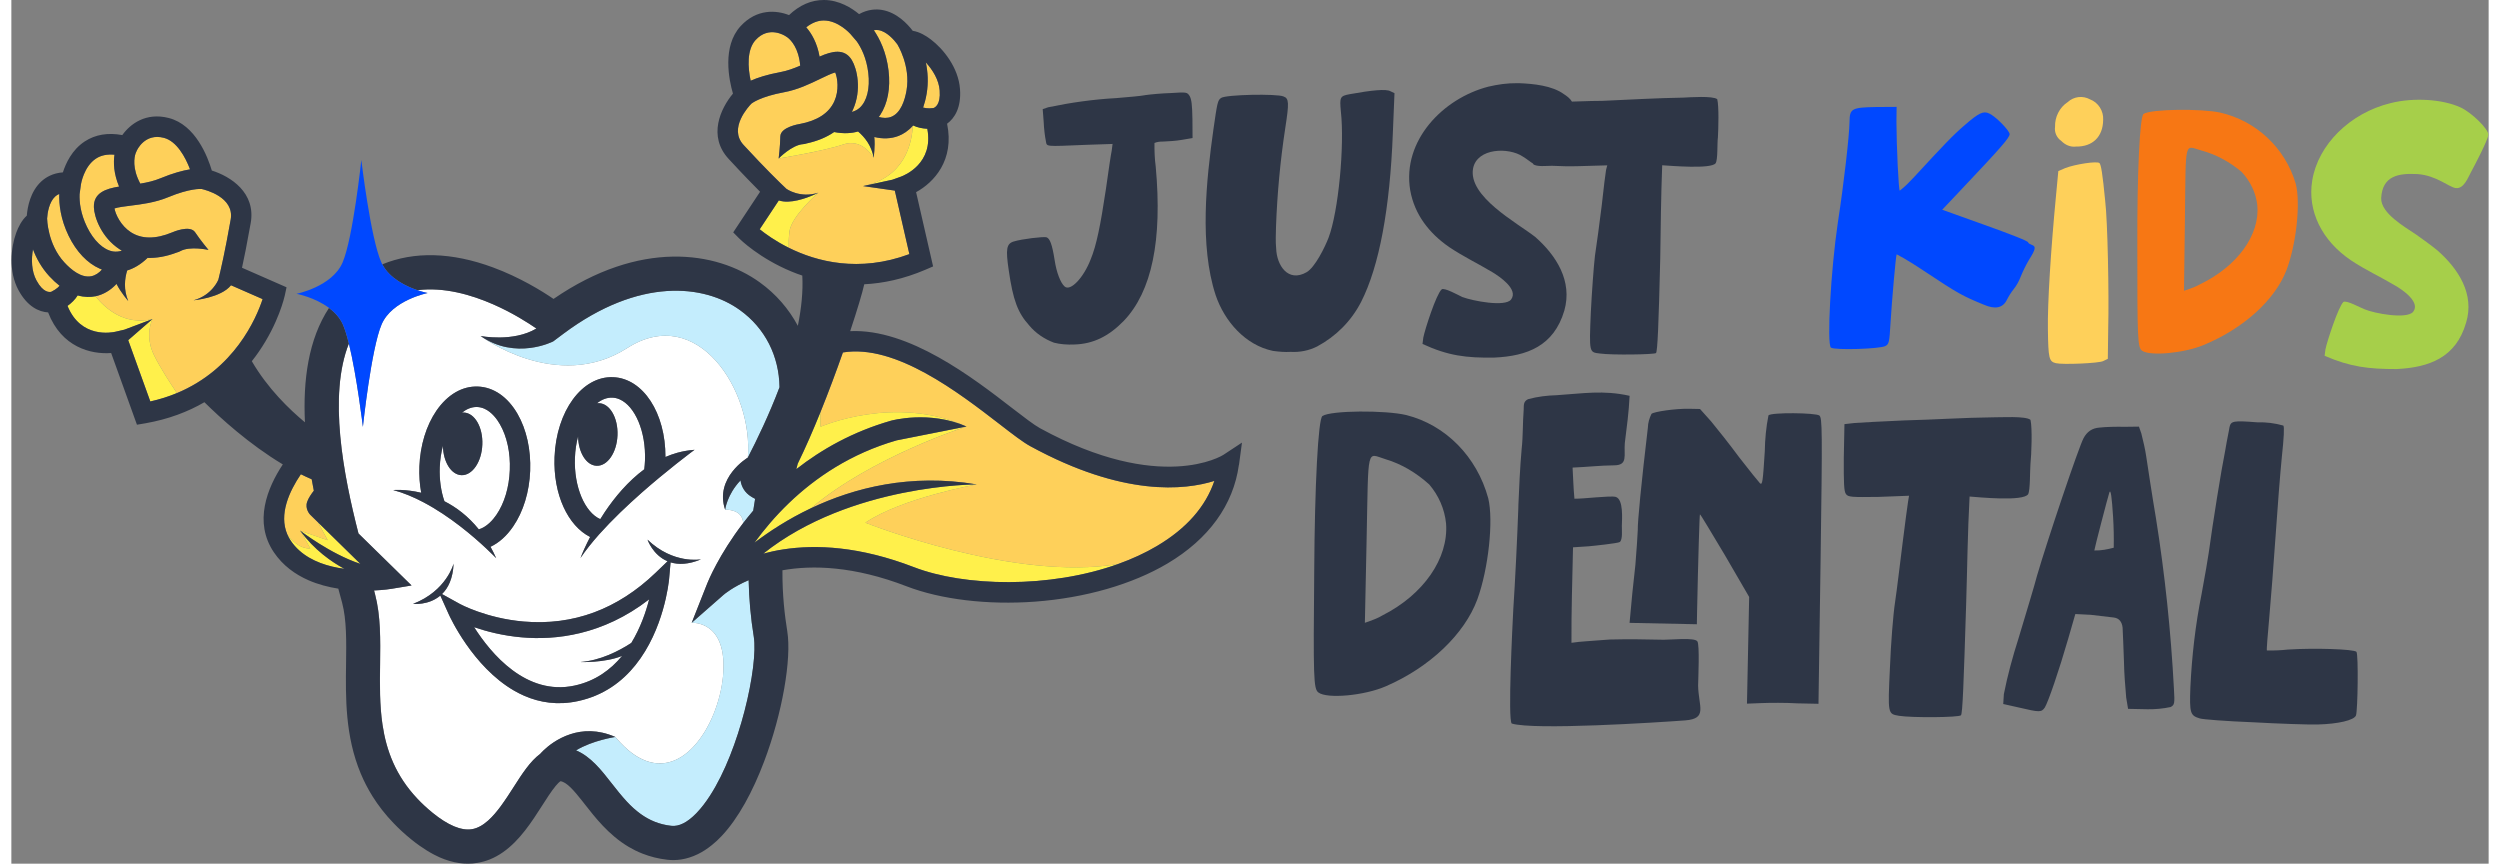
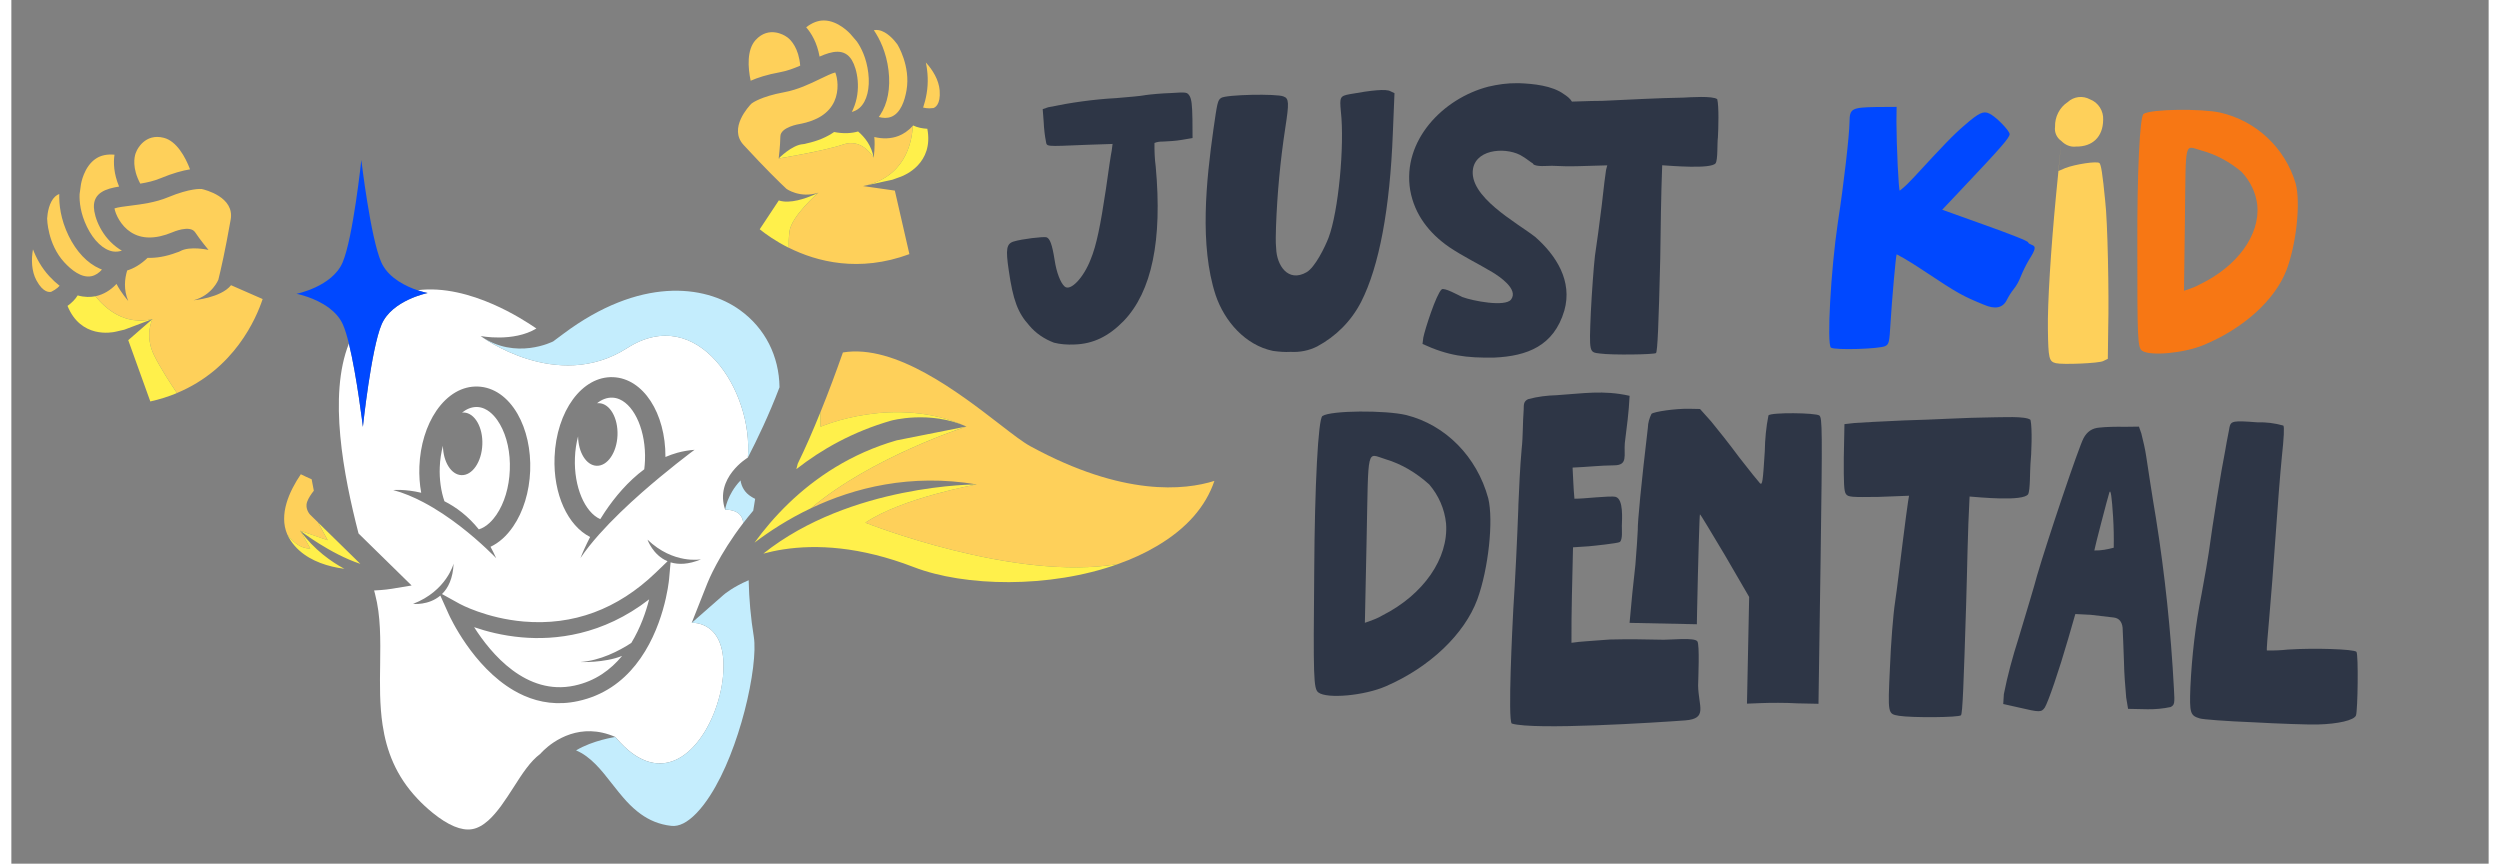
<svg xmlns="http://www.w3.org/2000/svg" width="220px" height="76px" viewBox="0 0 218 76" version="1.1">
  <rect x="0" y="0" width="218" height="76" fill="#808080" stroke="none" />
  <g id="surface1">
    <path style=" stroke:none;fill-rule:nonzero;fill:rgb(18.039%,21.176%,27.451%);fill-opacity:1;" d="M 96.832 13.246 L 96.906 12.668 L 94.672 12.742 C 90.781 12.898 91.152 12.938 91.027 12.359 C 90.961 12.051 90.867 11.336 90.844 10.727 L 90.758 9.605 L 91.234 9.441 C 93.234 9.023 95.23 8.742 97.227 8.633 C 98.211 8.547 99.395 8.457 99.836 8.363 C 100.273 8.301 101.258 8.211 102.035 8.188 C 103.422 8.102 103.457 8.102 103.688 8.445 C 103.855 8.75 103.914 9.23 103.934 10.484 L 103.945 12.148 L 102.996 12.309 C 102.457 12.402 101.914 12.43 101.375 12.457 C 101.102 12.453 100.832 12.48 100.594 12.582 C 100.586 13.262 100.609 13.973 100.703 14.656 C 101.297 21.148 100.359 25.652 97.895 28.234 C 96.559 29.605 95.195 30.27 93.539 30.316 C 92.93 30.344 92.32 30.301 91.75 30.156 C 90.91 29.84 90.137 29.324 89.57 28.637 C 88.57 27.535 88.145 26.41 87.77 23.793 C 87.492 21.922 87.562 21.445 88.211 21.25 C 88.957 21.023 90.82 20.809 91.09 20.879 C 91.391 20.988 91.59 21.5 91.809 22.895 C 91.965 23.949 92.324 24.902 92.691 25.215 C 93.191 25.66 94.359 24.453 94.988 22.801 C 95.477 21.617 95.836 19.891 96.316 16.672 C 96.539 15.078 96.762 13.555 96.832 13.25 Z M 96.832 13.246 " />
    <path style=" stroke:none;fill-rule:nonzero;fill:rgb(18.039%,21.176%,27.451%);fill-opacity:1;" d="M 117.793 8.285 C 119.723 7.934 120.977 7.816 121.348 8.023 L 121.715 8.199 L 121.57 11.727 C 121.316 18.348 120.375 23.426 118.781 26.562 C 117.914 28.25 116.578 29.59 114.91 30.488 C 114.195 30.852 113.379 31.012 112.57 30.965 C 112.062 30.996 111.555 30.953 111.016 30.879 C 108.586 30.371 106.754 28.277 105.973 25.961 C 104.539 21.562 105.152 15.867 105.785 11.359 C 106.117 9.055 106.152 8.816 106.461 8.617 C 106.906 8.316 111.336 8.238 111.941 8.484 C 112.445 8.66 112.441 9.066 112.109 11.234 C 111.668 14.117 111.395 17.031 111.289 19.949 C 111.281 20.562 111.238 21.238 111.301 21.852 C 111.348 23.344 112.344 24.887 113.977 23.957 C 114.727 23.523 115.598 21.738 115.91 20.926 C 116.785 18.629 117.332 12.797 116.996 9.805 C 116.879 8.547 116.914 8.445 117.793 8.285 Z M 117.793 8.285 " />
    <path style=" stroke:none;fill-rule:nonzero;fill:rgb(18.039%,21.176%,27.451%);fill-opacity:1;" d="M 150.176 12.094 C 150.102 12.602 150.184 14.027 149.977 14.363 C 149.598 14.902 145.984 14.586 145.273 14.543 C 145.172 17.258 145.137 20.008 145.102 22.723 C 144.961 28.562 144.863 30.938 144.727 31.07 C 144.559 31.203 140.836 31.258 139.789 31.109 C 138.844 30.996 138.844 31.062 138.992 27.5 C 139.082 25.703 139.242 23.496 139.355 22.516 C 139.504 21.566 139.766 19.566 139.953 18.074 C 140.109 16.582 140.293 15.191 140.332 14.957 L 140.438 14.551 L 138.781 14.598 C 138.512 14.594 138.238 14.625 137.969 14.621 C 137.156 14.645 136.379 14.633 135.566 14.59 C 135.164 14.586 134.18 14.707 133.914 14.434 L 133.914 14.398 C 133.68 14.262 133.41 14.02 133.008 13.777 C 131.77 12.945 128.996 13.012 128.633 14.809 C 128.164 17.281 132.461 19.574 134.102 20.852 C 135.941 22.473 137.402 24.73 136.66 27.336 C 135.738 30.449 133.395 31.336 130.484 31.469 C 128.051 31.504 126.43 31.312 124.18 30.266 L 124.254 29.691 C 124.398 28.98 125.383 25.902 125.863 25.469 C 126.066 25.266 127.379 25.996 127.68 26.137 C 128.621 26.488 131.457 27.031 131.973 26.359 C 132.66 25.453 130.914 24.309 130.344 23.961 C 129.07 23.199 127.758 22.57 126.52 21.738 C 124.773 20.531 123.477 18.883 123.098 16.738 C 122.375 12.383 125.973 8.66 129.977 7.625 C 130.793 7.434 131.637 7.309 132.516 7.32 L 132.688 7.32 C 133.938 7.371 135.59 7.527 136.629 8.289 C 136.898 8.461 137.168 8.668 137.332 8.941 C 138.582 8.891 139.734 8.871 140.004 8.875 C 142.406 8.77 144.742 8.629 147.141 8.59 C 147.684 8.562 149.75 8.418 150.117 8.73 C 150.277 9.344 150.219 11.348 150.176 12.094 Z M 150.176 12.094 " />
    <path style=" stroke:none;fill-rule:nonzero;fill:rgb(0%,28.235%,100%);fill-opacity:1;" d="M 167.48 15.539 C 170.051 12.754 170.875 11.879 171.934 10.977 C 173.129 9.941 173.539 9.742 174.043 9.984 C 174.613 10.23 175.852 11.504 175.848 11.809 C 175.844 12.113 175.086 12.988 171.66 16.609 L 169.914 18.457 L 173.449 19.723 C 176.141 20.684 177.488 21.223 177.484 21.336 C 177.484 21.402 177.617 21.473 177.785 21.543 C 178.191 21.684 178.152 21.922 177.531 22.898 C 177.258 23.371 177.012 23.875 176.805 24.383 C 176.664 24.754 176.457 25.125 176.215 25.43 C 175.973 25.73 175.766 26.07 175.594 26.406 C 175.246 27.102 174.578 27.242 173.594 26.82 C 171.711 26.051 171.273 25.809 168.457 23.938 C 167.617 23.383 166.777 22.832 165.906 22.379 C 165.836 22.445 165.484 26.445 165.355 28.586 C 165.27 30.074 165.23 30.281 164.926 30.445 C 164.48 30.711 160.457 30.832 160.121 30.59 C 159.754 30.277 160.105 23.797 160.734 19.562 C 161.25 16.242 161.746 11.902 161.758 10.715 C 161.773 9.559 161.945 9.457 164.074 9.418 L 165.902 9.406 L 165.887 10.73 C 165.891 12.836 166.078 16.777 166.18 16.777 C 166.66 16.41 167.07 15.977 167.48 15.539 Z M 167.48 15.539 " />
-     <path style=" stroke:none;fill-rule:nonzero;fill:rgb(99.608%,81.569%,35.294%);fill-opacity:1;" d="M 180.402 12.41 C 180 12.133 179.77 11.652 179.844 11.145 C 179.82 10.297 180.238 9.453 180.953 8.988 C 181.5 8.484 182.281 8.395 182.918 8.742 C 183.66 9.02 184.125 9.773 184.078 10.555 C 184.062 12.047 183.137 12.922 181.684 12.898 C 181.207 12.961 180.738 12.754 180.402 12.41 Z M 179.938 17.121 L 180.133 15.055 L 180.746 14.789 C 181.594 14.461 183.559 14.148 183.758 14.355 C 183.895 14.523 184.02 15.238 184.258 17.688 C 184.473 19.488 184.598 25.84 184.523 28.895 L 184.488 31.578 L 184.082 31.773 C 183.707 31.973 180.492 32.102 179.922 31.961 C 179.312 31.816 179.25 31.543 179.215 28.996 C 179.176 26.688 179.473 21.973 179.938 17.125 Z M 179.938 17.121 " />
+     <path style=" stroke:none;fill-rule:nonzero;fill:rgb(99.608%,81.569%,35.294%);fill-opacity:1;" d="M 180.402 12.41 C 180 12.133 179.77 11.652 179.844 11.145 C 179.82 10.297 180.238 9.453 180.953 8.988 C 181.5 8.484 182.281 8.395 182.918 8.742 C 183.66 9.02 184.125 9.773 184.078 10.555 C 184.062 12.047 183.137 12.922 181.684 12.898 C 181.207 12.961 180.738 12.754 180.402 12.41 Z L 180.133 15.055 L 180.746 14.789 C 181.594 14.461 183.559 14.148 183.758 14.355 C 183.895 14.523 184.02 15.238 184.258 17.688 C 184.473 19.488 184.598 25.84 184.523 28.895 L 184.488 31.578 L 184.082 31.773 C 183.707 31.973 180.492 32.102 179.922 31.961 C 179.312 31.816 179.25 31.543 179.215 28.996 C 179.176 26.688 179.473 21.973 179.938 17.125 Z M 179.938 17.121 " />
    <path style=" stroke:none;fill-rule:nonzero;fill:rgb(96.863%,46.667%,7.843%);fill-opacity:1;" d="M 187.637 10.023 C 188.316 9.59 192.715 9.547 194.367 9.906 C 197.535 10.625 200.078 13 201.016 16.137 C 201.469 17.805 201.086 21.465 200.211 23.766 C 199.199 26.398 196.426 28.91 192.926 30.359 C 191.191 31.086 188.211 31.352 187.508 30.867 C 187.105 30.59 187.082 29.809 187.086 21.66 C 187.062 15.277 187.297 10.223 187.637 10.023 Z M 191.273 19.305 L 191.191 25.586 L 191.5 25.488 C 191.871 25.355 192.246 25.223 192.586 25.027 C 195.887 23.438 197.883 20.68 197.645 18.062 C 197.523 16.973 197.031 15.949 196.262 15.125 C 195.227 14.262 194.051 13.602 192.734 13.246 C 191.188 12.816 191.363 12.141 191.273 19.305 Z M 191.273 19.305 " />
-     <path style=" stroke:none;fill-rule:nonzero;fill:rgb(65.098%,81.176%,29.02%);fill-opacity:1;" d="M 217.98 11.867 C 217.906 12.379 216.797 14.504 216.449 15.145 C 216.172 15.648 215.824 16.629 215.113 16.551 C 214.504 16.477 213.438 15.445 211.75 15.32 C 210.094 15.23 208.637 15.453 208.543 17.453 C 208.527 18.777 210.609 19.957 211.578 20.613 C 212.215 21.062 212.887 21.547 213.488 22.031 C 215.328 23.648 216.789 25.875 216.012 28.41 C 215.129 31.457 212.785 32.344 209.875 32.477 C 207.441 32.48 205.816 32.289 203.566 31.309 L 203.641 30.734 C 203.785 30.023 204.77 27.012 205.215 26.578 C 205.453 26.375 206.766 27.105 207.066 27.211 C 207.977 27.598 210.809 28.109 211.359 27.438 C 212.047 26.562 210.301 25.418 209.73 25.105 C 208.457 24.344 207.145 23.75 205.902 22.918 C 203.324 21.188 202.035 18.559 202.477 15.883 C 202.988 12.73 205.797 9.949 209.359 9.078 C 211.395 8.559 213.965 8.727 215.543 9.461 C 216.52 9.914 217.988 11.359 217.98 11.867 Z M 217.98 11.867 " />
    <path style=" stroke:none;fill-rule:nonzero;fill:rgb(18.039%,21.176%,27.451%);fill-opacity:1;" d="M 115.375 36.609 C 116.125 36.109 120.941 36.09 122.746 36.523 C 126.207 37.391 128.965 40.18 129.965 43.848 C 130.441 45.801 129.984 50.074 129.004 52.75 C 127.867 55.816 124.805 58.727 120.957 60.391 C 119.051 61.223 115.789 61.512 115.023 60.941 C 114.586 60.617 114.566 59.703 114.652 50.191 C 114.695 42.738 115 36.84 115.375 36.609 Z M 119.262 47.473 L 119.109 54.805 L 119.445 54.691 C 119.859 54.539 120.27 54.391 120.645 54.16 C 124.273 52.332 126.484 49.129 126.254 46.07 C 126.129 44.801 125.602 43.598 124.77 42.629 C 123.641 41.617 122.359 40.836 120.926 40.41 C 119.234 39.898 119.434 39.109 119.262 47.473 Z M 119.262 47.473 " />
    <path style=" stroke:none;fill-rule:nonzero;fill:rgb(18.039%,21.176%,27.451%);fill-opacity:1;" d="M 148.434 60.328 C 148.469 62.191 149.301 63.238 147.297 63.395 C 144.777 63.582 133.988 64.27 132.035 63.672 C 131.672 63.387 132.105 54.875 132.168 53.648 C 132.328 51.27 132.523 47.23 132.613 44.699 L 132.617 44.461 C 132.688 42.836 132.758 41.172 132.902 39.551 C 133.039 38.324 132.988 37.254 133.086 36.027 C 133.094 35.629 133.062 35.312 133.477 35.125 C 134.293 34.902 135.148 34.801 136 34.777 C 138.301 34.629 140.082 34.309 142.406 34.832 C 142.336 36.297 142.164 37.523 141.984 38.984 C 141.891 40.094 142.277 40.934 141.055 40.949 C 139.797 40.961 138.645 41.098 137.387 41.148 C 137.441 42.062 137.461 42.973 137.551 43.887 C 138.367 43.902 140.707 43.598 141.184 43.727 C 141.883 43.938 141.734 45.68 141.723 46.273 C 141.715 46.629 141.809 47.465 141.547 47.695 C 141.395 47.812 139.168 48.043 138.797 48.074 L 137.426 48.164 C 137.367 50.941 137.273 53.75 137.289 56.566 C 137.738 56.496 138.145 56.465 138.551 56.434 C 139.258 56.367 139.961 56.344 140.668 56.277 C 142.371 56.234 143.738 56.262 145.406 56.297 C 145.996 56.309 148.113 56.074 148.367 56.438 C 148.582 56.719 148.445 59.73 148.434 60.324 Z M 159.027 61.934 L 157.176 61.895 C 156.141 61.832 154.734 61.844 154.031 61.871 L 152.734 61.922 L 152.926 52.531 L 150.781 48.84 C 149.598 46.875 148.633 45.227 148.594 45.266 C 148.559 45.266 148.441 49.109 148.344 53.785 L 148.324 54.934 L 142.402 54.812 C 142.547 53.109 142.73 51.289 142.914 49.707 C 143.012 48.441 143.117 47.059 143.125 46.621 C 143.102 45.984 143.434 42.504 144.012 37.641 C 144.023 37.203 144.141 36.809 144.332 36.418 C 144.559 36.223 146.453 35.945 147.676 35.973 L 148.602 35.992 L 149.578 37.082 C 150.082 37.688 151.203 39.098 152.066 40.266 C 152.934 41.395 153.762 42.402 153.871 42.52 C 154.09 42.727 154.133 42.41 154.301 39.715 C 154.32 38.648 154.418 37.578 154.625 36.551 C 154.887 36.277 158.773 36.32 159.105 36.566 C 159.359 36.77 159.375 37.762 159.211 49.371 Z M 159.027 61.934 " />
    <path style=" stroke:none;fill-rule:nonzero;fill:rgb(18.039%,21.176%,27.451%);fill-opacity:1;" d="M 166.574 36.996 C 169.207 36.934 171.801 36.75 174.43 36.723 C 174.988 36.734 177.285 36.586 177.684 36.949 C 177.855 37.668 177.77 40.004 177.68 40.836 C 177.629 41.469 177.668 43.133 177.477 43.488 C 177.055 44.152 173.102 43.754 172.324 43.695 C 172.148 46.863 172.121 50.074 172.02 53.203 C 171.805 60.059 171.711 62.832 171.562 62.945 C 171.371 63.141 167.262 63.172 166.117 62.992 C 165.121 62.812 165.121 62.891 165.316 58.734 C 165.395 56.676 165.598 54.062 165.77 52.957 C 165.938 51.852 166.207 49.516 166.43 47.777 C 166.652 45.996 166.871 44.375 166.91 44.141 L 166.996 43.625 L 164.328 43.727 C 161.957 43.758 161.625 43.75 161.445 43.473 C 161.266 43.27 161.242 42.477 161.254 40.254 L 161.312 37.324 L 162.203 37.223 C 162.684 37.191 164.648 37.074 166.574 36.996 Z M 166.574 36.996 " />
    <path style=" stroke:none;fill-rule:nonzero;fill:rgb(18.039%,21.176%,27.451%);fill-opacity:1;" d="M 176.625 56.191 C 177.297 53.949 178.055 51.465 178.254 50.676 C 179.172 47.527 181.93 39.336 182.355 38.555 C 182.664 37.977 183.125 37.672 183.742 37.629 C 184.301 37.562 185.262 37.543 185.969 37.559 L 187.227 37.543 L 187.438 38.145 C 187.609 38.82 187.777 39.539 187.875 40.215 C 188.004 41.051 188.363 43.473 188.727 45.621 C 189.512 50.555 190.039 55.559 190.305 60.598 C 190.391 61.949 190.352 62.027 190.016 62.219 C 189.344 62.363 188.641 62.426 187.973 62.414 L 186.27 62.379 L 186.105 61.383 C 186.016 60.352 185.926 59.277 185.91 58.246 C 185.863 57.02 185.816 55.668 185.789 55.23 C 185.727 54.703 185.473 54.406 185.031 54.344 C 184.66 54.297 183.773 54.199 183 54.105 L 181.629 54.035 L 180.992 56.242 C 180.195 59 179.25 61.758 178.941 62.266 C 178.637 62.695 178.488 62.691 176.645 62.258 L 175.285 61.953 L 175.34 61.082 C 175.668 59.422 176.109 57.809 176.625 56.191 Z M 183.301 48.441 C 183.891 48.457 184.449 48.348 185.008 48.199 C 185.027 47.289 185.008 46.414 184.953 45.504 C 184.84 43.719 184.746 43.043 184.629 43.316 C 184.508 43.672 183.305 48.285 183.301 48.441 Z M 183.301 48.441 " />
    <path style=" stroke:none;fill-rule:nonzero;fill:rgb(18.039%,21.176%,27.451%);fill-opacity:1;" d="M 206.367 57.363 C 206.551 57.566 206.484 62.48 206.328 62.953 C 206.172 63.387 204.719 63.711 202.98 63.754 C 202.09 63.777 199.5 63.684 197.242 63.559 C 194.949 63.469 192.844 63.309 192.586 63.223 C 191.738 62.969 191.668 62.77 191.754 60.469 C 191.883 57.738 192.199 54.969 192.738 52.285 C 193.027 50.707 193.32 49.047 193.367 48.652 C 193.715 46.082 194.48 41.301 194.812 39.684 C 194.98 38.656 195.184 37.75 195.188 37.629 C 195.309 37.035 195.496 37 197.641 37.164 C 198.418 37.141 199.195 37.238 199.93 37.449 C 200.039 37.531 199.98 38.562 199.801 40.223 C 199.656 41.688 199.41 44.812 199.25 47.188 C 199.09 49.562 198.836 52.77 198.695 54.352 C 198.551 55.934 198.449 57.199 198.488 57.242 C 199.117 57.254 199.746 57.227 200.34 57.16 C 202.676 57.012 206.156 57.121 206.371 57.363 Z M 206.367 57.363 " />
    <path style=" stroke:none;fill-rule:nonzero;fill:rgb(99.608%,81.569%,35.294%);fill-opacity:1;" d="M 1.902 21.941 C 1.746 22.809 1.762 23.855 2.211 24.68 C 2.812 25.797 3.387 25.711 3.504 25.68 L 3.82 25.504 C 3.992 25.395 4.145 25.266 4.246 25.148 C 3.949 24.918 3.648 24.641 3.336 24.305 C 2.645 23.551 2.195 22.715 1.902 21.941 Z M 5.039 20.75 C 4.324 19.277 4.188 17.969 4.215 17.07 C 4.082 17.121 3.961 17.195 3.855 17.293 C 3.328 17.773 3.176 18.73 3.148 19.23 C 3.148 19.254 3.176 21.473 4.656 23.082 C 5.262 23.742 6.168 24.488 7.047 24.305 C 7.414 24.23 7.723 24.004 7.973 23.723 C 7.906 23.699 7.844 23.672 7.777 23.641 C 6.688 23.164 5.723 22.152 5.039 20.75 Z M 9.531 21.941 C 7.926 20.895 7.289 19.109 7.262 18.23 C 7.227 16.969 8.305 16.605 9.48 16.418 C 9 15.27 8.973 14.301 9.074 13.613 C 8.434 13.555 7.887 13.664 7.449 13.953 C 6.371 14.652 6.129 16.195 6.125 16.211 L 6.004 17.086 C 5.98 17.738 6.07 18.762 6.652 19.961 C 7.246 21.184 8.105 21.992 8.949 22.129 C 9.207 22.168 9.465 22.141 9.727 22.055 C 9.66 22.02 9.594 21.98 9.531 21.941 Z M 11.344 16.16 C 11.941 16.062 12.551 15.926 13.113 15.691 C 14.227 15.23 15.086 15.004 15.723 14.902 C 15.312 13.812 14.547 12.422 13.422 12.129 C 11.738 11.691 11.055 13.211 11.027 13.273 L 10.934 13.492 C 10.816 13.836 10.617 14.793 11.344 16.16 Z M 77.191 6.203 C 77.379 7.75 77.113 9.129 76.453 10.121 C 76.414 10.18 76.375 10.238 76.332 10.293 C 76.691 10.395 77.074 10.418 77.426 10.281 C 78.266 9.953 78.621 8.832 78.773 7.953 C 79.148 5.797 77.977 3.914 77.961 3.895 C 77.668 3.488 77.023 2.77 76.32 2.652 C 76.18 2.629 76.039 2.629 75.898 2.656 C 76.402 3.398 76.996 4.574 77.191 6.199 Z M 71.121 4.98 C 72.211 4.5 73.312 4.219 73.965 5.293 C 74.418 6.047 74.848 7.895 74.059 9.648 C 74.031 9.715 73.996 9.785 73.961 9.852 C 74.223 9.781 74.457 9.66 74.648 9.488 C 75.289 8.914 75.574 7.766 75.41 6.418 C 75.25 5.094 74.777 4.184 74.402 3.648 C 74.402 3.648 73.828 2.98 73.828 2.98 C 73.816 2.969 72.781 1.805 71.496 1.801 C 70.973 1.801 70.453 2.004 69.945 2.402 C 70.402 2.926 70.902 3.754 71.121 4.98 Z M 80.234 9.465 C 80.383 9.508 80.578 9.531 80.781 9.535 L 81.141 9.508 C 81.262 9.469 81.789 9.23 81.691 7.965 C 81.621 7.027 81.066 6.141 80.473 5.496 C 80.645 6.305 80.715 7.254 80.539 8.262 C 80.461 8.715 80.355 9.113 80.234 9.465 Z M 77.746 16.773 L 74.949 16.375 C 78.613 15.621 79.25 12.609 79.328 11.07 C 78.918 11.531 78.473 11.805 78.074 11.961 C 77.418 12.215 76.676 12.238 75.938 12.055 C 76.027 12.891 75.883 13.875 75.883 13.875 C 75.883 13.875 74.883 12.133 73.219 12.707 C 71.555 13.285 67.523 13.949 67.523 13.949 C 67.523 13.949 67.66 12.84 67.672 12.004 C 67.684 11.172 69.363 10.914 69.363 10.914 C 70.926 10.625 71.957 9.953 72.426 8.91 C 72.859 7.945 72.707 6.867 72.504 6.375 C 72.199 6.445 71.625 6.727 71.184 6.938 C 70.301 7.367 69.203 7.898 68 8.117 C 65.953 8.496 65.203 9.059 65.129 9.117 C 64.918 9.332 63.074 11.285 64.438 12.758 C 66.41 14.898 67.652 16.086 67.664 16.098 L 68.211 16.621 C 68.211 16.621 69.398 17.477 71.02 16.957 C 71.02 16.957 68.645 19.004 68.473 20.375 C 68.406 20.938 68.402 21.422 68.422 21.805 C 70.863 23.02 74.59 24.008 79.027 22.363 Z M 105.863 42.32 C 103.266 43.137 97.852 43.734 89.668 39.266 C 89.016 38.91 88.113 38.215 86.973 37.332 C 83.371 34.555 77.805 30.254 73.176 31.016 C 72.594 32.672 71.922 34.488 71.203 36.262 L 71.207 37.559 C 71.207 37.559 77.746 34.684 84.055 37.535 C 84.055 37.535 75.742 40.184 70.379 44.719 C 74.152 42.93 79.117 41.648 84.957 42.629 C 84.957 42.629 78.383 43.809 75.152 45.996 C 75.152 45.996 88.293 51.23 97.414 49.625 C 98.621 49.195 99.77 48.668 100.828 48.039 C 103.41 46.512 105.098 44.594 105.867 42.32 Z M 19.328 25.102 C 18.453 26.207 16.035 26.426 16.035 26.426 C 17.68 25.98 18.215 24.613 18.215 24.613 L 18.391 23.879 C 18.395 23.863 18.797 22.188 19.301 19.316 C 19.648 17.336 17.043 16.699 16.754 16.633 C 16.656 16.621 15.723 16.559 13.797 17.355 C 12.672 17.824 11.457 17.977 10.488 18.098 C 10.004 18.156 9.367 18.238 9.074 18.34 C 9.168 18.863 9.625 19.855 10.508 20.43 C 11.465 21.051 12.695 21.055 14.164 20.445 C 14.164 20.445 15.715 19.75 16.172 20.441 C 16.633 21.137 17.348 21.992 17.348 21.992 C 17.348 21.992 15.711 21.621 14.852 22.105 C 14.762 22.156 14.672 22.188 14.578 22.211 C 13.594 22.586 12.73 22.715 11.988 22.691 C 11.363 23.293 10.75 23.629 10.191 23.801 C 9.969 24.531 9.863 25.5 10.285 26.484 C 10.285 26.484 9.629 25.734 9.254 24.984 C 8.734 25.539 8.098 25.926 7.406 26.066 C 7.406 26.066 7.402 26.066 7.398 26.066 C 8.281 27.16 9.988 28.668 12.418 28.074 C 12.418 28.074 11.68 29.5 12.57 31.285 C 13.141 32.426 14.016 33.77 14.57 34.586 C 19.625 32.484 21.543 28.039 22.113 26.316 L 19.332 25.098 Z M 71.016 16.957 C 71.016 16.957 70.867 17.035 70.625 17.141 C 70.762 17.09 70.891 17.027 71.016 16.957 Z M 26.988 45.973 L 26.289 45.289 C 26.289 45.289 25.809 44.793 26.027 44.16 C 26.148 43.82 26.402 43.453 26.617 43.184 C 26.551 42.848 26.488 42.516 26.426 42.176 C 26.105 42.039 25.789 41.891 25.473 41.734 C 24.461 43.227 23.52 45.266 24.281 47.031 C 25.312 48.426 26.305 48.258 26.305 48.258 L 25.414 46.699 L 27.832 47.539 L 26.984 45.973 Z M 69.418 5.777 C 69.289 4.23 68.609 3.535 68.32 3.309 L 68.125 3.18 C 68.066 3.141 66.672 2.234 65.496 3.52 C 64.707 4.379 64.816 5.965 65.059 7.105 C 65.648 6.844 66.492 6.562 67.676 6.348 C 68.273 6.238 68.859 6.02 69.418 5.777 Z M 69.418 5.777 " />
    <path style=" stroke:none;fill-rule:nonzero;fill:rgb(100%,100%,100%);fill-opacity:1;" d="M 51.5 40.988 C 50.59 40.953 49.891 39.812 49.871 38.398 C 49.715 38.988 49.617 39.629 49.594 40.293 C 49.492 42.844 50.469 45.09 51.824 45.684 C 51.953 45.477 52.086 45.266 52.227 45.055 C 53.109 43.738 54.27 42.352 55.695 41.297 C 55.727 41.051 55.746 40.793 55.758 40.535 C 55.859 37.984 54.883 35.734 53.527 35.141 C 53.324 35.051 53.109 35 52.887 34.992 C 52.418 34.973 51.957 35.152 51.539 35.484 C 51.598 35.48 51.656 35.477 51.715 35.48 C 52.672 35.516 53.398 36.781 53.34 38.301 C 53.281 39.824 52.457 41.027 51.5 40.988 Z M 62.625 59.48 C 63.07 54.559 59.871 54.809 59.871 54.809 L 61.238 51.352 C 61.316 51.145 62.266 48.816 64.402 46.031 C 64.332 44.754 62.812 44.855 62.812 44.855 C 61.859 42.039 64.797 40.273 64.809 40.27 C 65.305 34.43 60.398 26.66 54.195 30.629 C 47.992 34.602 41.293 29.57 41.293 29.57 C 41.293 29.57 44.148 30.137 46.203 28.91 C 45.469 28.402 44.094 27.523 42.402 26.781 C 40.438 25.922 38.051 25.246 35.734 25.539 C 36.266 25.715 36.637 25.785 36.637 25.785 C 36.637 25.785 33.5 26.41 32.582 28.543 C 31.668 30.68 30.934 37.566 30.934 37.566 C 30.934 37.566 30.402 33.078 29.703 30.234 C 27.879 34.816 29.227 41.801 30.551 46.945 L 35.223 51.523 L 33.48 51.812 C 33.395 51.828 32.801 51.922 31.922 51.961 C 31.953 52.074 31.98 52.184 32.008 52.289 C 32.512 54.207 32.48 56.277 32.453 58.465 C 32.426 60.238 32.402 62.035 32.668 63.797 C 33.008 66.059 33.824 68.262 35.727 70.277 C 36.121 70.699 36.559 71.109 37.055 71.512 C 37.059 71.512 37.062 71.516 37.062 71.52 C 38.434 72.633 39.602 73.121 40.535 72.969 C 41.043 72.887 41.52 72.602 41.969 72.203 C 42.367 71.848 42.742 71.398 43.102 70.91 C 43.488 70.383 43.852 69.812 44.203 69.27 C 44.941 68.113 45.656 66.996 46.547 66.34 C 46.547 66.34 46.973 65.828 47.73 65.324 C 48.133 65.059 48.625 64.797 49.199 64.609 C 50.266 64.262 51.609 64.18 53.148 64.852 C 53.422 65.176 53.688 65.461 53.957 65.715 C 54.371 66.105 54.781 66.414 55.184 66.641 C 57.043 67.699 58.73 67.094 60.023 65.711 C 61.465 64.176 62.426 61.691 62.629 59.477 Z M 52.957 33.191 C 55.602 33.297 57.578 36.352 57.559 40.215 C 57.895 40.07 58.242 39.945 58.602 39.844 C 59.086 39.711 59.594 39.621 60.121 39.582 C 60.121 39.582 59.465 40.062 58.477 40.848 C 58.445 40.871 58.414 40.898 58.387 40.922 C 57.574 41.566 56.559 42.402 55.484 43.344 C 54.855 43.898 54.211 44.488 53.582 45.098 C 52.93 45.73 52.297 46.383 51.719 47.031 C 51.094 47.734 50.531 48.434 50.082 49.109 C 50.082 49.109 50.277 48.586 50.664 47.789 C 50.742 47.621 50.832 47.445 50.93 47.254 C 48.977 46.27 47.672 43.508 47.801 40.223 C 47.961 36.172 50.227 33.082 52.957 33.191 Z M 36.254 44.195 C 35.395 43.742 34.5 43.363 33.602 43.125 C 33.602 43.125 34.641 43.023 36.066 43.363 C 35.93 42.625 35.875 41.844 35.906 41.047 C 35.977 39.191 36.512 37.449 37.402 36.145 C 38.383 34.719 39.684 33.961 41.062 34.016 C 42.445 34.07 43.684 34.93 44.547 36.43 C 45.332 37.801 45.727 39.574 45.656 41.434 C 45.582 43.289 45.051 45.031 44.156 46.332 C 43.586 47.168 42.906 47.77 42.164 48.117 C 42.336 48.434 42.504 48.766 42.664 49.121 C 42.664 49.121 42.344 48.785 41.793 48.27 C 40.676 47.219 38.602 45.43 36.254 44.195 Z M 58.012 49.488 L 57.879 50.969 C 57.855 51.223 57.43 55.398 54.922 58.523 C 53.75 59.984 52.117 61.215 49.852 61.699 C 48.082 62.082 46.5 61.828 45.121 61.223 C 44.812 61.086 44.512 60.934 44.223 60.766 C 40.605 58.664 38.602 54.305 38.484 54.043 L 37.75 52.41 C 36.707 53.297 35.348 53.141 35.348 53.141 C 38.309 52 38.918 49.594 38.918 49.594 C 38.859 50.918 38.434 51.75 37.895 52.277 L 39.457 53.141 C 39.48 53.156 41.801 54.414 45.086 54.695 C 49.438 55.066 53.348 53.621 56.699 50.398 L 57.746 49.391 C 56.441 48.844 55.98 47.488 55.98 47.488 C 58.27 49.691 60.699 49.219 60.699 49.219 C 59.574 49.688 58.695 49.695 58.016 49.488 Z M 42.992 37.332 C 42.75 36.906 42.285 36.254 41.625 35.965 C 41.43 35.879 41.223 35.824 40.996 35.816 C 40.477 35.797 40.023 36.02 39.66 36.309 C 39.715 36.305 39.766 36.301 39.82 36.301 C 40.777 36.34 41.508 37.605 41.445 39.125 C 41.387 40.648 40.562 41.852 39.605 41.812 C 38.699 41.777 38 40.641 37.977 39.227 C 37.824 39.82 37.723 40.457 37.699 41.117 C 37.656 42.191 37.805 43.215 38.109 44.109 C 39.129 44.625 40.191 45.406 41.137 46.586 C 41.855 46.367 42.395 45.727 42.68 45.309 C 43.383 44.281 43.805 42.879 43.863 41.359 C 43.926 39.84 43.613 38.406 42.992 37.328 Z M 44.906 56.086 C 43.219 55.938 41.781 55.555 40.723 55.191 C 42.199 57.512 45.301 61.25 49.559 60.332 C 51.391 59.938 52.746 58.934 53.746 57.719 C 52.176 58.352 50.059 58.258 50.059 58.258 C 51.824 58.137 53.469 57.285 54.555 56.578 C 55.363 55.254 55.848 53.836 56.125 52.742 C 52.023 55.922 47.836 56.348 44.906 56.086 Z M 44.906 56.086 " />
    <path style=" stroke:none;fill-rule:nonzero;fill:rgb(76.863%,92.941%,99.216%);fill-opacity:1;" d="M 62.812 44.855 C 62.812 44.855 64.332 44.758 64.402 46.035 C 64.676 45.676 64.969 45.309 65.285 44.938 C 65.34 44.594 65.391 44.246 65.453 43.898 C 65.387 43.867 65.324 43.836 65.258 43.797 L 65.094 43.695 C 64.57 43.379 64.246 42.848 64.168 42.277 C 62.969 43.539 62.812 44.859 62.812 44.859 Z M 64.809 40.27 C 65.621 38.699 66.68 36.5 67.598 34.078 C 67.559 31.344 66.344 28.891 64.113 27.285 C 60.98 25.027 55.262 24.387 48.598 29.359 L 47.68 30.043 C 47.656 30.055 44.395 31.73 41.289 29.57 C 41.289 29.57 47.988 34.602 54.191 30.633 C 60.398 26.66 65.301 34.43 64.809 40.27 Z M 64.52 62.578 C 65.23 59.84 65.539 57.297 65.336 56.039 C 65.066 54.379 64.918 52.723 64.883 51.059 C 63.488 51.656 62.742 52.289 62.664 52.359 L 59.871 54.809 C 59.871 54.809 63.07 54.562 62.625 59.48 C 62.422 61.695 61.461 64.18 60.023 65.711 C 58.727 67.094 57.043 67.703 55.18 66.645 C 54.777 66.414 54.367 66.109 53.953 65.715 C 53.688 65.465 53.418 65.18 53.145 64.855 C 53.145 64.855 51.156 65.148 49.695 66.035 C 50.984 66.574 51.922 67.77 52.832 68.938 C 53.258 69.48 53.688 70.027 54.156 70.535 C 54.535 70.941 54.941 71.316 55.395 71.641 C 56.137 72.172 57.004 72.559 58.078 72.676 C 58.754 72.754 59.492 72.379 60.273 71.574 C 60.293 71.555 60.316 71.531 60.336 71.508 C 60.738 71.086 61.121 70.582 61.48 70.023 C 62.797 67.992 63.84 65.195 64.52 62.578 Z M 64.52 62.578 " />
    <path style=" stroke:none;fill-rule:nonzero;fill:rgb(100%,94.118%,29.412%);fill-opacity:1;" d="M 24.285 47.027 C 24.367 47.223 24.469 47.41 24.594 47.594 C 25.449 48.855 26.828 49.52 28.23 49.859 C 28.59 49.945 28.949 50.008 29.305 50.055 C 28.18 49.449 26.66 48.398 25.414 46.699 L 26.305 48.258 C 26.305 48.258 25.312 48.426 24.281 47.027 Z M 70.625 17.141 C 69.945 17.441 68.516 17.973 67.535 17.637 L 65.855 20.176 C 66.375 20.594 67.25 21.227 68.418 21.809 C 68.398 21.426 68.402 20.938 68.469 20.379 C 68.641 19.008 71.016 16.957 71.016 16.957 C 70.891 17.027 70.762 17.09 70.625 17.141 Z M 26.988 45.973 L 27.836 47.539 L 25.414 46.699 C 25.414 46.699 28.055 48.742 30.711 49.621 L 27.895 46.863 Z M 7.398 26.07 C 6.977 26.156 6.445 26.168 5.836 25.996 C 5.605 26.367 5.277 26.68 4.941 26.918 C 6.109 29.801 8.844 29.27 9.172 29.191 L 9.945 29.012 L 12.418 28.078 C 9.988 28.668 8.277 27.164 7.398 26.07 Z M 12.418 28.078 L 10.285 29.934 L 12.227 35.328 C 13.074 35.141 13.855 34.887 14.57 34.59 C 14.016 33.773 13.141 32.43 12.57 31.289 C 11.68 29.504 12.418 28.078 12.418 28.078 Z M 80.605 11.332 C 80.191 11.312 79.75 11.23 79.355 11.043 C 79.348 11.051 79.336 11.062 79.328 11.07 C 79.25 12.609 78.613 15.621 74.949 16.375 L 77.531 15.816 L 78.277 15.547 C 78.594 15.43 81.184 14.391 80.605 11.332 Z M 84.055 37.531 L 77.91 38.75 C 73.855 39.914 70.738 42.051 68.426 44.27 C 67.195 45.453 66.195 46.656 65.398 47.754 C 66.688 46.773 68.363 45.672 70.375 44.719 C 75.742 40.184 84.055 37.531 84.055 37.531 Z M 75.152 45.996 C 78.383 43.809 84.957 42.629 84.957 42.629 C 84.957 42.629 73.855 42.594 66.172 48.719 C 66.715 48.574 67.297 48.445 67.926 48.348 C 70.82 47.902 74.664 48.074 79.426 49.91 C 83.863 51.621 91.344 51.809 97.414 49.625 C 88.293 51.227 75.152 45.996 75.152 45.996 Z M 74.512 11.57 C 73.949 11.73 73.254 11.785 72.402 11.617 C 71.793 12.043 70.996 12.402 69.965 12.625 C 69.879 12.656 69.781 12.676 69.684 12.684 C 68.695 12.742 67.523 13.945 67.523 13.945 C 67.523 13.945 71.555 13.285 73.219 12.707 C 74.883 12.133 75.879 13.875 75.879 13.875 C 75.703 12.816 75.09 12.062 74.508 11.566 Z M 71.207 37.559 L 71.203 36.258 C 70.559 37.859 69.879 39.422 69.203 40.801 C 69.16 40.965 69.117 41.125 69.078 41.285 C 71.297 39.547 74.051 37.984 77.418 37.016 C 77.418 37.016 80.77 36.09 84.055 37.531 C 77.746 34.684 71.207 37.555 71.207 37.555 Z M 71.207 37.559 " />
-     <path style=" stroke:none;fill-rule:nonzero;fill:rgb(18.039%,21.176%,27.451%);fill-opacity:1;" d="M 50.082 49.109 C 50.531 48.434 51.094 47.734 51.715 47.031 C 52.297 46.383 52.93 45.73 53.582 45.098 C 54.211 44.492 54.855 43.902 55.484 43.344 C 56.555 42.402 57.574 41.566 58.387 40.922 C 58.414 40.898 58.445 40.871 58.477 40.848 C 59.465 40.066 60.121 39.582 60.121 39.582 C 59.594 39.621 59.086 39.711 58.598 39.844 C 58.238 39.945 57.895 40.07 57.559 40.215 C 57.574 36.352 55.602 33.297 52.957 33.191 C 50.223 33.082 47.957 36.172 47.797 40.223 C 47.672 43.508 48.973 46.27 50.93 47.254 C 50.832 47.445 50.742 47.621 50.66 47.789 C 50.273 48.586 50.082 49.109 50.082 49.109 Z M 49.594 40.293 C 49.617 39.629 49.715 38.988 49.871 38.398 C 49.891 39.812 50.59 40.953 51.5 40.988 C 52.457 41.027 53.281 39.824 53.34 38.301 C 53.398 36.781 52.672 35.516 51.715 35.48 C 51.656 35.477 51.598 35.48 51.539 35.484 C 51.957 35.152 52.418 34.973 52.887 34.992 C 53.109 35 53.324 35.051 53.527 35.141 C 54.883 35.734 55.859 37.984 55.758 40.535 C 55.746 40.793 55.727 41.051 55.695 41.297 C 54.27 42.352 53.113 43.738 52.227 45.055 C 52.086 45.266 51.953 45.477 51.824 45.684 C 50.469 45.09 49.492 42.844 49.594 40.293 Z M 39.457 53.141 L 37.895 52.277 C 38.434 51.754 38.859 50.918 38.918 49.594 C 38.918 49.594 38.309 52 35.348 53.141 C 35.348 53.141 36.707 53.293 37.75 52.41 L 38.484 54.043 C 38.602 54.305 40.605 58.664 44.223 60.766 C 44.512 60.934 44.812 61.086 45.121 61.223 C 46.5 61.828 48.082 62.082 49.852 61.699 C 52.117 61.215 53.75 59.984 54.922 58.523 C 57.43 55.402 57.852 51.227 57.879 50.969 L 58.012 49.488 C 58.695 49.699 59.574 49.688 60.699 49.219 C 60.699 49.219 58.27 49.691 55.98 47.488 C 55.98 47.488 56.441 48.844 57.746 49.391 L 56.699 50.398 C 53.344 53.621 49.438 55.066 45.082 54.695 C 41.801 54.414 39.477 53.156 39.453 53.141 Z M 44.906 56.086 C 47.836 56.348 52.023 55.922 56.125 52.742 C 55.848 53.836 55.363 55.254 54.555 56.578 C 53.469 57.285 51.824 58.137 50.059 58.258 C 50.059 58.258 52.176 58.352 53.746 57.719 C 52.746 58.934 51.391 59.938 49.559 60.332 C 45.301 61.25 42.199 57.512 40.723 55.191 C 41.781 55.555 43.219 55.938 44.906 56.086 Z M 108.031 40.906 L 108.293 38.949 L 106.645 40.035 C 106.59 40.07 101.16 43.492 90.523 37.684 C 89.996 37.395 89.102 36.707 88.062 35.906 C 84.641 33.262 78.992 28.902 73.816 29.141 C 74.441 27.262 74.891 25.754 75.055 25.016 C 76.699 24.934 78.504 24.562 80.422 23.742 L 81.113 23.445 L 79.617 16.91 C 81.168 16.062 83.012 14.113 82.344 10.887 C 82.996 10.41 83.605 9.477 83.48 7.832 C 83.34 5.945 82.016 4.309 80.922 3.477 C 80.5 3.152 79.926 2.805 79.32 2.711 C 78.867 2.113 77.922 1.094 76.617 0.875 C 76.109 0.789 75.391 0.805 74.598 1.242 C 73.965 0.715 72.859 0.004 71.504 0 C 70.402 -0.004 69.371 0.441 68.434 1.328 C 67.324 0.891 65.598 0.754 64.176 2.297 C 62.535 4.086 63.148 7.027 63.5 8.238 C 62.402 9.555 61.273 11.984 63.121 13.984 C 64.379 15.348 65.332 16.32 65.887 16.875 L 63.523 20.449 L 64.039 20.973 C 64.109 21.043 65.801 22.719 68.656 23.898 C 68.953 24.02 69.27 24.141 69.602 24.25 C 69.68 25.641 69.52 27.145 69.211 28.672 C 68.414 27.184 67.289 25.875 65.855 24.844 C 62.016 22.078 55.297 21.09 47.711 26.305 C 46.637 25.574 44.715 24.395 42.391 23.535 C 38.754 22.188 35.445 22.105 32.641 23.262 C 33.309 24.531 34.773 25.211 35.734 25.535 C 38.051 25.242 40.438 25.922 42.398 26.781 C 44.094 27.523 45.469 28.402 46.203 28.91 C 44.148 30.137 41.289 29.566 41.289 29.566 C 44.395 31.727 47.656 30.055 47.68 30.043 C 47.68 30.043 48.598 29.355 48.598 29.355 C 55.258 24.387 60.98 25.027 64.109 27.285 C 66.344 28.891 67.559 31.34 67.598 34.078 C 66.68 36.5 65.621 38.695 64.805 40.27 C 64.797 40.273 61.855 42.039 62.812 44.855 C 62.812 44.855 62.965 43.535 64.164 42.273 C 64.242 42.844 64.566 43.371 65.09 43.691 L 65.258 43.793 C 65.32 43.832 65.387 43.867 65.449 43.895 C 65.391 44.242 65.336 44.59 65.285 44.934 C 64.969 45.305 64.676 45.672 64.398 46.031 C 62.266 48.816 61.316 51.145 61.234 51.348 L 59.867 54.805 L 62.66 52.355 C 62.738 52.285 63.484 51.656 64.879 51.055 C 64.914 52.719 65.062 54.375 65.332 56.039 C 65.535 57.293 65.227 59.836 64.516 62.574 C 63.836 65.191 62.793 67.988 61.477 70.02 C 61.117 70.578 60.734 71.082 60.332 71.504 C 60.312 71.527 60.289 71.547 60.27 71.57 C 59.488 72.375 58.75 72.746 58.078 72.672 C 57 72.555 56.133 72.168 55.391 71.637 C 54.938 71.312 54.531 70.938 54.152 70.527 C 53.684 70.023 53.254 69.477 52.828 68.934 C 51.918 67.766 50.98 66.57 49.691 66.031 C 51.152 65.145 53.145 64.852 53.145 64.852 C 51.605 64.176 50.258 64.258 49.191 64.609 C 48.617 64.797 48.125 65.059 47.727 65.32 C 46.965 65.824 46.539 66.336 46.539 66.336 C 45.648 66.992 44.934 68.109 44.195 69.266 C 43.844 69.812 43.48 70.383 43.094 70.906 C 42.734 71.398 42.359 71.848 41.961 72.203 C 41.512 72.602 41.035 72.887 40.527 72.969 C 39.598 73.121 38.43 72.633 37.059 71.52 C 37.055 71.516 37.051 71.512 37.047 71.508 C 36.555 71.109 36.113 70.695 35.719 70.277 C 33.816 68.258 33 66.055 32.66 63.793 C 32.398 62.035 32.422 60.238 32.445 58.465 C 32.473 56.273 32.504 54.207 32 52.289 C 31.973 52.184 31.945 52.074 31.914 51.961 C 32.797 51.922 33.391 51.828 33.473 51.812 L 35.215 51.52 L 30.543 46.945 C 29.223 41.801 27.875 34.816 29.699 30.234 C 29.531 29.555 29.355 28.973 29.176 28.562 C 28.906 27.957 28.457 27.477 27.953 27.098 C 26.141 29.855 25.656 33.453 25.836 37.164 C 24.492 36.051 22.562 34.199 21.16 31.785 C 21.379 31.508 21.582 31.238 21.762 30.973 C 23.527 28.426 24.039 26.098 24.062 26 L 24.215 25.281 L 20.297 23.562 C 20.465 22.797 20.738 21.461 21.062 19.629 C 21.535 16.941 19.273 15.52 17.641 15.008 C 17.281 13.801 16.211 10.992 13.863 10.387 C 11.836 9.859 10.457 10.914 9.762 11.887 C 8.496 11.652 7.391 11.84 6.465 12.441 C 5.328 13.184 4.785 14.383 4.535 15.168 C 3.633 15.234 3.02 15.613 2.641 15.961 C 1.664 16.855 1.418 18.227 1.359 18.977 C 0.906 19.383 0.609 19.988 0.426 20.488 C -0.043 21.781 -0.27 23.879 0.629 25.539 C 1.414 26.988 2.43 27.445 3.234 27.492 C 4.414 30.566 7.016 31.199 8.781 31.066 L 11.051 37.375 L 11.793 37.25 C 13.844 36.891 15.562 36.223 16.988 35.395 C 18.363 36.754 20.922 39.094 23.887 40.867 C 22.52 42.938 21.297 45.938 23.105 48.609 C 23.895 49.773 24.977 50.547 26.141 51.059 C 26.996 51.434 27.898 51.664 28.77 51.801 C 28.898 52.262 29.012 52.68 29.109 53.051 C 29.508 54.574 29.48 56.445 29.453 58.426 C 29.414 61.375 29.367 64.77 30.742 68.062 C 31.023 68.738 31.367 69.41 31.781 70.074 C 32.285 70.879 32.895 71.672 33.637 72.441 C 34.098 72.922 34.609 73.395 35.176 73.855 C 35.418 74.051 35.656 74.234 35.895 74.402 C 36.34 74.719 36.777 74.988 37.203 75.211 C 37.371 75.297 37.535 75.375 37.695 75.449 C 38.84 75.949 39.934 76.105 41 75.934 C 41.391 75.871 41.758 75.766 42.105 75.629 C 42.52 75.461 42.906 75.246 43.266 74.992 C 44.746 73.961 45.805 72.305 46.707 70.895 C 47.051 70.352 47.516 69.625 47.898 69.164 C 48.062 68.965 48.211 68.812 48.328 68.746 C 48.605 68.789 48.902 68.996 49.219 69.305 C 49.535 69.617 49.875 70.027 50.223 70.469 C 50.305 70.574 50.391 70.68 50.473 70.789 C 50.93 71.375 51.441 72.023 52.039 72.656 C 52.684 73.336 53.426 73.992 54.32 74.523 C 54.699 74.746 55.102 74.949 55.535 75.117 C 56.199 75.379 56.93 75.57 57.746 75.66 C 58.449 75.738 59.379 75.672 60.422 75.16 C 60.82 74.965 61.238 74.699 61.66 74.355 C 61.938 74.133 62.219 73.875 62.5 73.574 C 63.984 72.008 65.254 69.621 66.23 67.047 C 67.859 62.758 68.668 57.953 68.281 55.559 C 68.051 54.133 67.84 52.352 67.855 50.184 C 70.5 49.715 74.145 49.809 78.777 51.594 C 81.801 52.758 85.918 53.25 90.07 52.945 C 94.496 52.617 98.637 51.426 101.734 49.59 C 105.363 47.438 107.539 44.438 108.023 40.906 Z M 81.691 7.965 C 81.789 9.23 81.262 9.473 81.141 9.508 L 80.781 9.535 C 80.578 9.535 80.383 9.508 80.234 9.465 C 80.359 9.109 80.465 8.715 80.543 8.262 C 80.715 7.25 80.645 6.305 80.473 5.492 C 81.07 6.141 81.625 7.027 81.691 7.965 Z M 76.32 2.652 C 77.023 2.77 77.668 3.488 77.965 3.895 C 77.977 3.914 79.148 5.797 78.777 7.953 C 78.625 8.832 78.266 9.953 77.426 10.281 C 77.078 10.418 76.695 10.395 76.332 10.293 C 76.375 10.238 76.414 10.18 76.457 10.121 C 77.113 9.129 77.379 7.75 77.191 6.203 C 76.996 4.574 76.406 3.398 75.898 2.66 C 76.039 2.633 76.18 2.629 76.32 2.652 Z M 71.496 1.801 C 72.781 1.805 73.816 2.969 73.828 2.98 L 74.402 3.648 C 74.777 4.184 75.254 5.094 75.41 6.418 C 75.574 7.77 75.289 8.914 74.652 9.488 C 74.457 9.664 74.227 9.781 73.961 9.852 C 73.996 9.781 74.031 9.715 74.062 9.648 C 74.848 7.895 74.418 6.047 73.965 5.293 C 73.316 4.219 72.211 4.5 71.121 4.98 C 70.906 3.754 70.406 2.926 69.949 2.402 C 70.453 2.004 70.973 1.801 71.5 1.801 Z M 65.059 7.105 C 64.812 5.965 64.703 4.379 65.492 3.52 C 66.672 2.234 68.066 3.141 68.125 3.18 L 68.32 3.309 C 68.605 3.535 69.289 4.23 69.418 5.777 C 68.859 6.02 68.273 6.234 67.676 6.344 C 66.492 6.562 65.648 6.844 65.059 7.102 Z M 68.418 21.805 C 67.25 21.227 66.375 20.594 65.855 20.176 L 67.535 17.637 C 68.516 17.969 69.945 17.441 70.625 17.141 C 70.867 17.035 71.016 16.957 71.016 16.957 C 69.395 17.477 68.207 16.621 68.207 16.621 L 67.66 16.098 C 67.648 16.086 66.406 14.898 64.434 12.758 C 63.07 11.285 64.914 9.332 65.125 9.117 C 65.199 9.059 65.949 8.496 67.996 8.117 C 69.199 7.898 70.297 7.367 71.18 6.938 C 71.621 6.727 72.199 6.445 72.5 6.375 C 72.703 6.867 72.855 7.945 72.422 8.91 C 71.953 9.953 70.926 10.625 69.359 10.914 C 69.359 10.914 67.68 11.172 67.668 12.004 C 67.656 12.84 67.52 13.949 67.52 13.949 C 67.52 13.949 68.691 12.746 69.68 12.684 C 69.781 12.68 69.875 12.656 69.965 12.625 C 70.996 12.402 71.793 12.043 72.402 11.621 C 73.25 11.785 73.949 11.734 74.508 11.57 C 75.09 12.062 75.703 12.816 75.879 13.879 C 75.879 13.879 76.027 12.891 75.938 12.055 C 76.672 12.238 77.418 12.215 78.07 11.961 C 78.469 11.805 78.914 11.535 79.328 11.07 C 79.336 11.062 79.344 11.055 79.352 11.043 C 79.746 11.23 80.191 11.312 80.602 11.332 C 81.18 14.391 78.594 15.43 78.277 15.547 L 77.527 15.816 L 74.945 16.375 L 77.742 16.773 L 79.023 22.363 C 74.586 24.012 70.859 23.02 68.414 21.805 Z M 11.027 13.277 C 11.055 13.211 11.738 11.691 13.422 12.129 C 14.547 12.422 15.312 13.812 15.723 14.902 C 15.086 15.008 14.227 15.23 13.113 15.691 C 12.551 15.926 11.941 16.062 11.344 16.16 C 10.617 14.793 10.816 13.84 10.934 13.492 Z M 7.449 13.953 C 7.891 13.664 8.438 13.555 9.074 13.613 C 8.973 14.301 9 15.27 9.48 16.418 C 8.305 16.609 7.227 16.973 7.262 18.23 C 7.289 19.109 7.926 20.898 9.531 21.941 C 9.594 21.98 9.66 22.02 9.727 22.059 C 9.465 22.145 9.207 22.168 8.949 22.129 C 8.105 21.992 7.246 21.184 6.652 19.961 C 6.07 18.762 5.977 17.738 6.004 17.086 C 6.004 17.086 6.125 16.211 6.125 16.211 C 6.129 16.199 6.371 14.656 7.449 13.953 Z M 3.82 25.504 L 3.504 25.68 C 3.387 25.711 2.812 25.797 2.211 24.68 C 1.762 23.855 1.746 22.809 1.902 21.941 C 2.195 22.715 2.645 23.551 3.336 24.305 C 3.648 24.641 3.949 24.918 4.246 25.148 C 4.145 25.266 3.992 25.395 3.82 25.504 Z M 4.656 23.082 C 3.176 21.473 3.148 19.254 3.145 19.23 C 3.172 18.727 3.328 17.773 3.855 17.293 C 3.961 17.195 4.078 17.121 4.215 17.066 C 4.188 17.965 4.324 19.273 5.039 20.75 C 5.719 22.152 6.688 23.164 7.777 23.641 C 7.84 23.668 7.906 23.695 7.973 23.719 C 7.723 24.004 7.41 24.227 7.047 24.305 C 6.164 24.488 5.258 23.742 4.656 23.082 Z M 14.57 34.59 C 13.855 34.887 13.074 35.141 12.227 35.328 L 10.281 29.934 L 12.418 28.078 L 9.945 29.012 L 9.172 29.191 C 8.844 29.27 6.109 29.805 4.941 26.918 C 5.277 26.68 5.605 26.367 5.836 25.996 C 6.445 26.168 6.977 26.156 7.398 26.07 C 7.402 26.07 7.406 26.07 7.406 26.07 C 8.098 25.926 8.734 25.543 9.254 24.984 C 9.629 25.738 10.285 26.488 10.285 26.488 C 9.863 25.5 9.969 24.531 10.191 23.801 C 10.75 23.633 11.363 23.297 11.988 22.695 C 12.73 22.719 13.594 22.59 14.578 22.215 C 14.672 22.191 14.762 22.16 14.852 22.109 C 15.711 21.621 17.348 21.996 17.348 21.996 C 17.348 21.996 16.633 21.137 16.172 20.445 C 15.715 19.75 14.164 20.445 14.164 20.445 C 12.695 21.059 11.465 21.051 10.508 20.43 C 9.625 19.855 9.168 18.867 9.074 18.344 C 9.367 18.238 10.004 18.16 10.488 18.098 C 11.461 17.977 12.672 17.824 13.797 17.355 C 15.723 16.559 16.656 16.625 16.754 16.633 C 17.043 16.699 19.648 17.336 19.301 19.316 C 18.797 22.188 18.395 23.863 18.391 23.883 L 18.215 24.617 C 18.215 24.617 17.68 25.98 16.035 26.426 C 16.035 26.426 18.453 26.211 19.328 25.105 L 22.109 26.324 C 21.543 28.043 19.625 32.488 14.57 34.594 Z M 25.414 46.699 C 26.66 48.398 28.18 49.449 29.305 50.055 C 28.949 50.008 28.59 49.945 28.23 49.859 C 26.828 49.52 25.449 48.855 24.594 47.594 C 24.469 47.41 24.367 47.223 24.285 47.027 C 23.523 45.266 24.461 43.227 25.477 41.734 C 25.789 41.891 26.109 42.039 26.43 42.176 C 26.488 42.512 26.555 42.848 26.617 43.18 C 26.406 43.453 26.148 43.82 26.031 44.16 C 25.809 44.793 26.293 45.289 26.293 45.289 L 26.988 45.969 L 27.898 46.859 L 30.715 49.621 C 28.055 48.742 25.418 46.695 25.418 46.695 Z M 100.828 48.039 C 99.77 48.664 98.617 49.191 97.414 49.625 C 91.344 51.809 83.863 51.621 79.426 49.91 C 74.66 48.074 70.82 47.902 67.926 48.348 C 67.297 48.445 66.715 48.574 66.172 48.719 C 73.855 42.594 84.957 42.629 84.957 42.629 C 79.113 41.648 74.152 42.926 70.375 44.719 C 68.363 45.672 66.688 46.773 65.398 47.754 C 66.195 46.656 67.195 45.453 68.426 44.27 C 70.738 42.051 73.855 39.914 77.91 38.75 L 84.055 37.531 C 80.766 36.09 77.418 37.02 77.418 37.02 C 74.047 37.984 71.297 39.547 69.074 41.285 C 69.117 41.125 69.156 40.965 69.199 40.805 C 69.875 39.426 70.555 37.859 71.203 36.262 C 71.918 34.488 72.594 32.676 73.176 31.016 C 77.801 30.254 83.371 34.555 86.973 37.332 C 88.113 38.215 89.016 38.91 89.668 39.266 C 97.852 43.734 103.266 43.137 105.863 42.32 C 105.094 44.59 103.406 46.508 100.824 48.039 Z M 36.254 44.195 C 38.602 45.43 40.676 47.219 41.793 48.27 C 42.344 48.785 42.664 49.121 42.664 49.121 C 42.508 48.766 42.34 48.434 42.164 48.117 C 42.906 47.77 43.586 47.168 44.156 46.332 C 45.051 45.031 45.582 43.289 45.656 41.434 C 45.727 39.574 45.336 37.801 44.547 36.43 C 43.684 34.93 42.445 34.07 41.062 34.016 C 39.684 33.961 38.383 34.719 37.402 36.145 C 36.512 37.449 35.977 39.191 35.906 41.047 C 35.875 41.844 35.93 42.625 36.066 43.363 C 34.637 43.023 33.602 43.125 33.602 43.125 C 34.5 43.363 35.395 43.742 36.254 44.195 Z M 41.445 39.129 C 41.508 37.605 40.777 36.34 39.82 36.305 C 39.766 36.301 39.715 36.305 39.66 36.309 C 40.023 36.02 40.477 35.797 40.996 35.816 C 41.223 35.828 41.43 35.879 41.625 35.965 C 42.285 36.258 42.75 36.906 42.992 37.332 C 43.613 38.41 43.922 39.84 43.863 41.363 C 43.805 42.883 43.387 44.285 42.68 45.312 C 42.395 45.73 41.855 46.367 41.137 46.586 C 40.191 45.41 39.129 44.629 38.109 44.109 C 37.801 43.219 37.656 42.191 37.699 41.117 C 37.727 40.457 37.824 39.824 37.977 39.23 C 38 40.641 38.699 41.777 39.605 41.816 C 40.562 41.852 41.387 40.648 41.445 39.129 Z M 41.445 39.129 " />
    <path style=" stroke:none;fill-rule:nonzero;fill:rgb(0%,28.235%,100%);fill-opacity:1;" d="M 36.637 25.785 C 36.637 25.785 36.262 25.715 35.734 25.539 C 34.773 25.215 33.309 24.531 32.641 23.262 C 32.609 23.199 32.578 23.137 32.551 23.074 C 31.609 20.953 30.797 14.074 30.797 14.074 C 30.797 14.074 30.066 20.961 29.148 23.098 C 28.234 25.23 25.094 25.855 25.094 25.855 C 25.094 25.855 26.699 26.156 27.961 27.102 C 28.465 27.48 28.914 27.961 29.18 28.566 C 29.359 28.973 29.535 29.559 29.703 30.234 C 30.402 33.082 30.934 37.566 30.934 37.566 C 30.934 37.566 31.664 30.68 32.582 28.547 C 33.496 26.41 36.637 25.785 36.637 25.785 Z M 36.637 25.785 " />
  </g>
</svg>